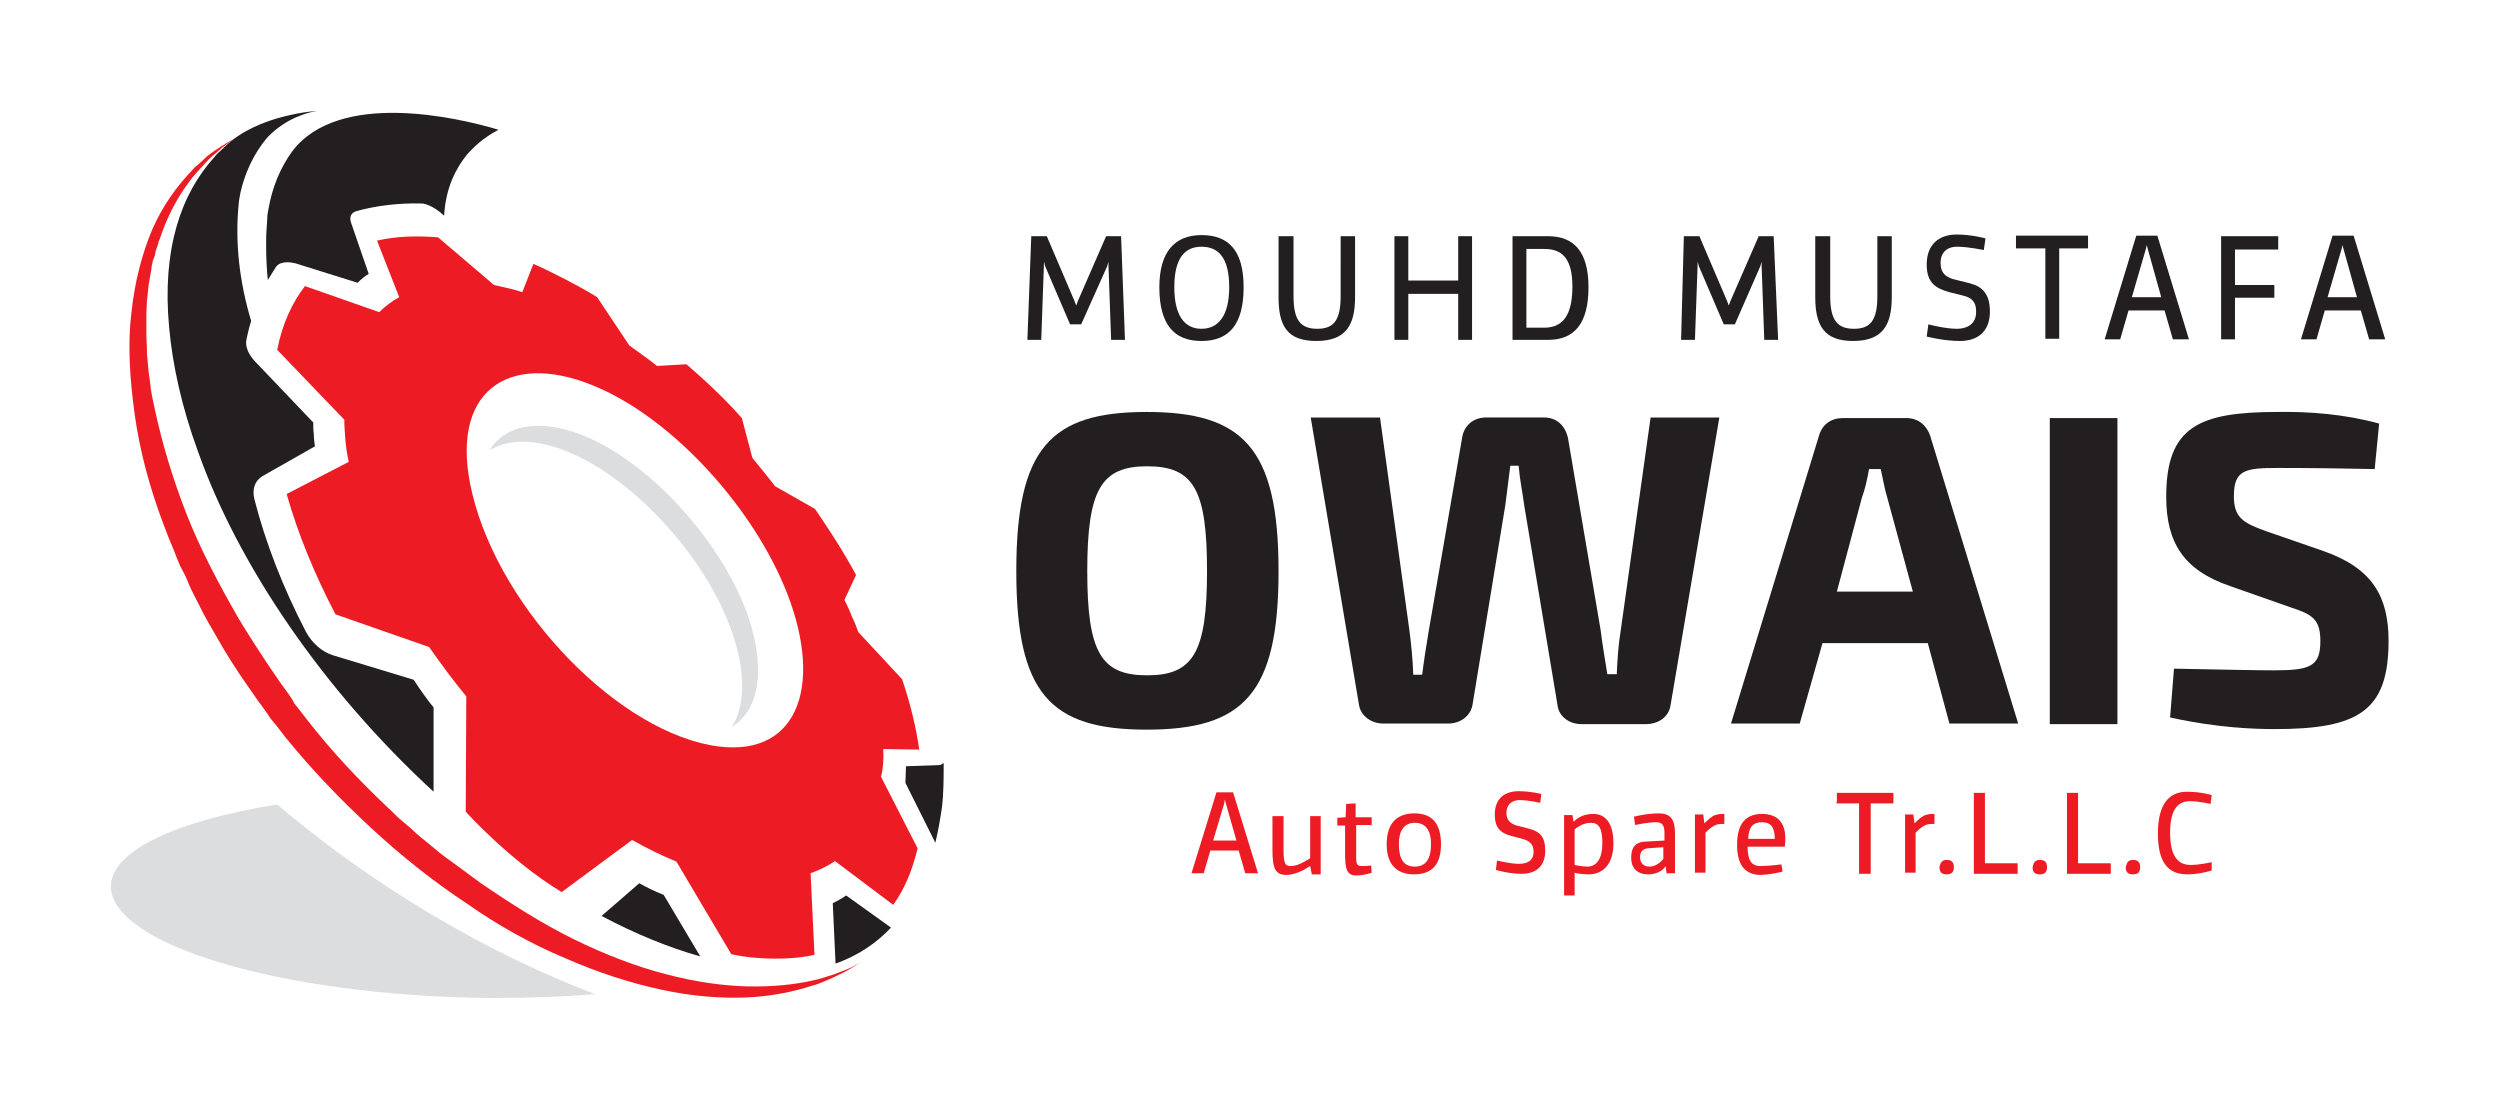
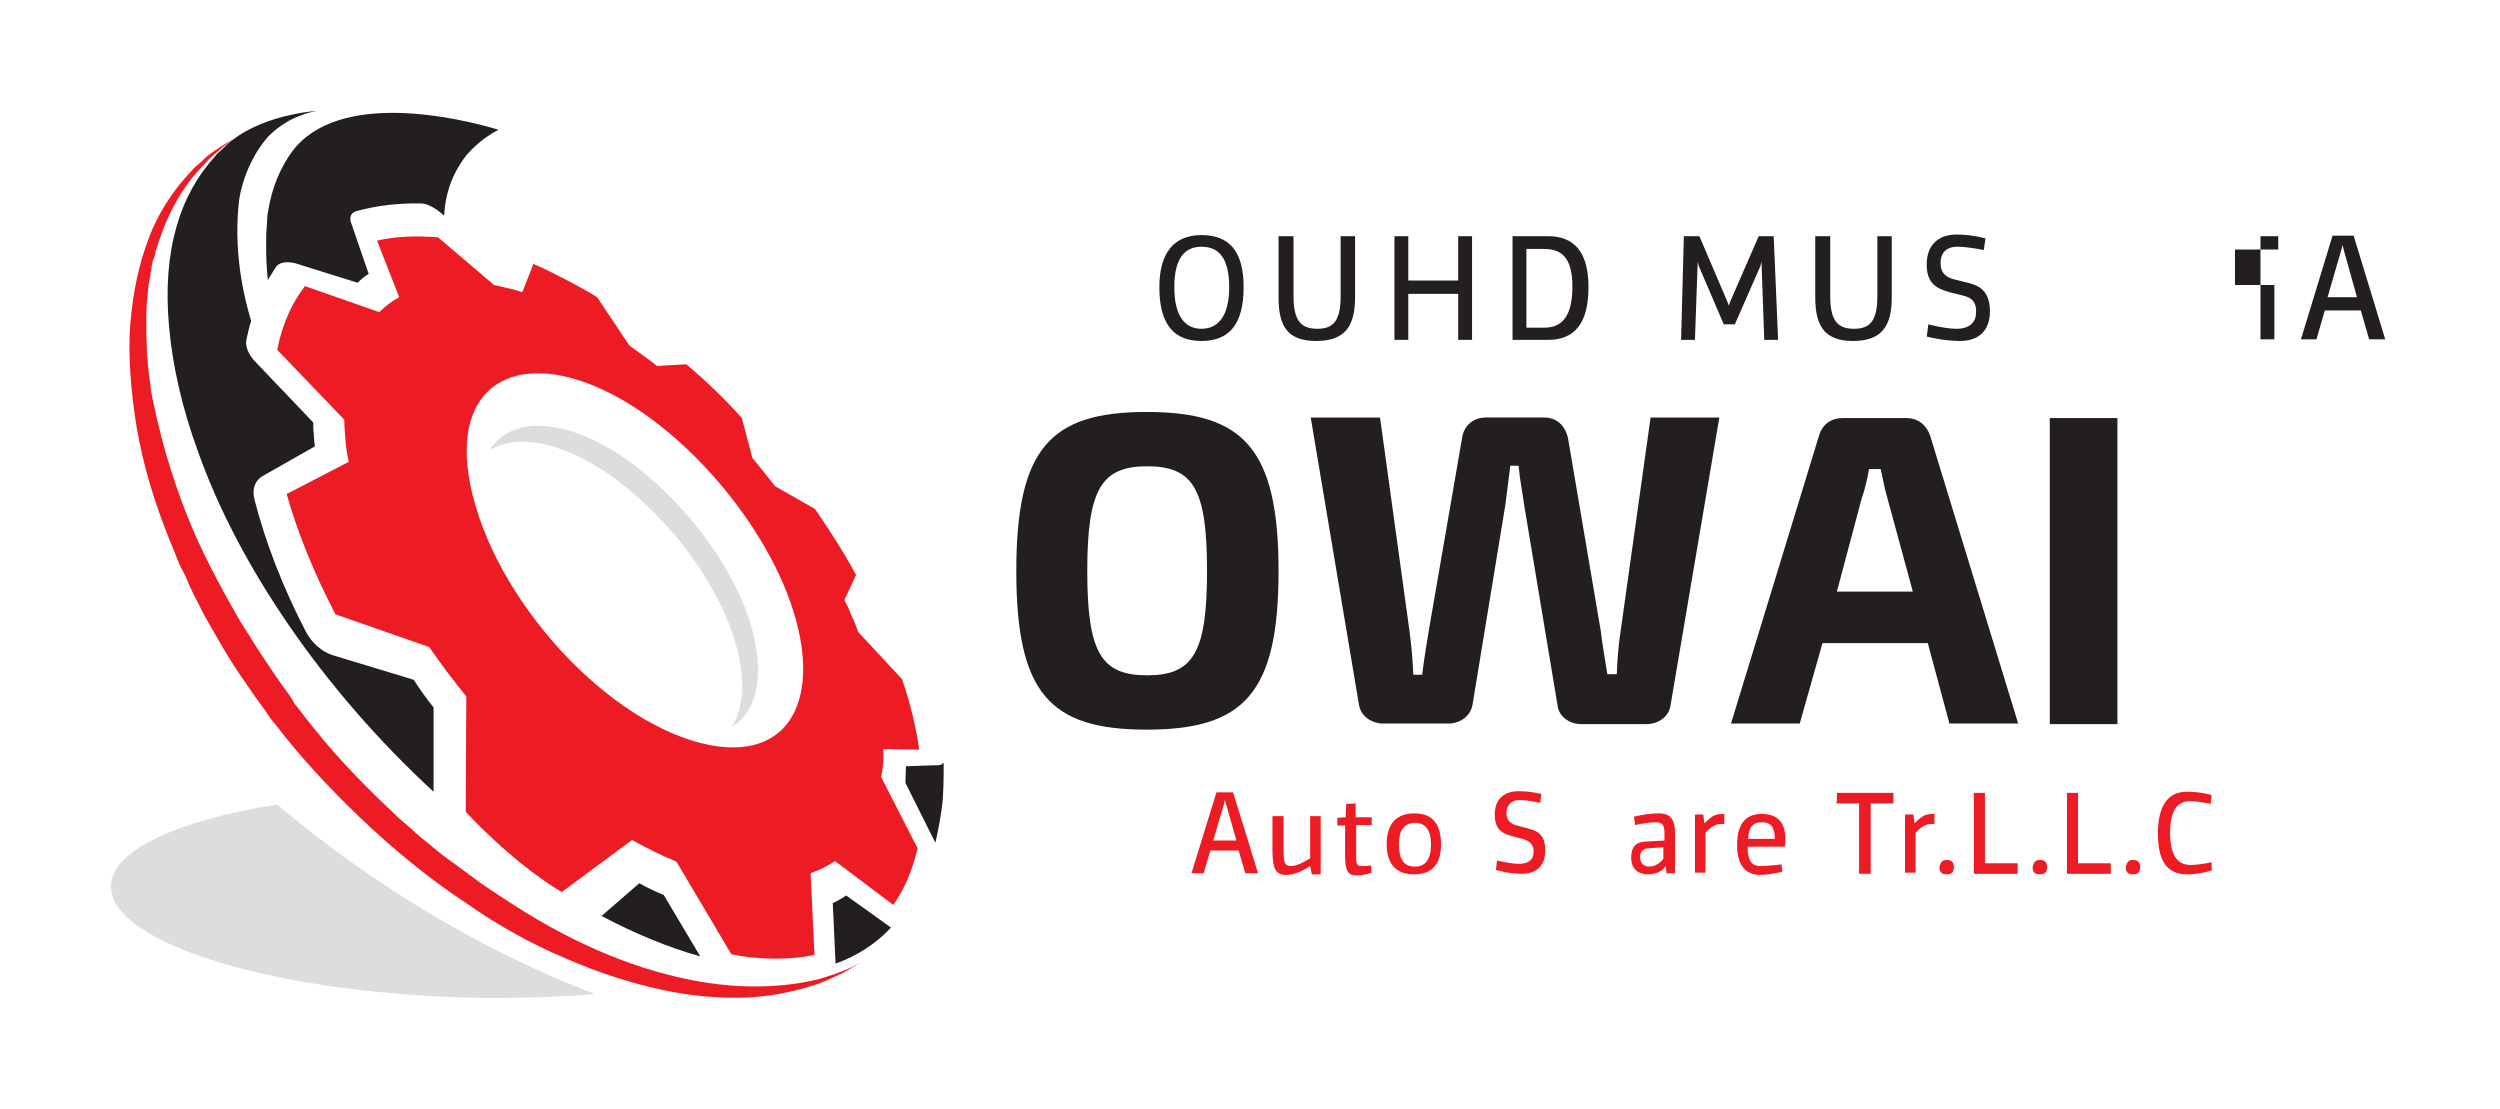
<svg xmlns="http://www.w3.org/2000/svg" version="1.1" id="Layer_1" x="0px" y="0px" viewBox="0 0 450.9 200" style="enable-background:new 0 0 450.9 200;" xml:space="preserve">
  <style type="text/css"> .st0{fill:#ED1C24;} .st1{fill:#231F20;} .st2{fill:#DCDDDE;} </style>
  <g id="XMLID_1698_">
    <g id="XMLID_176_">
      <path id="XMLID_177_" class="st0" d="M223.4,153.4h-5.1l-1.2,4.1h-2.2l4.5-14.6h3l4.5,14.6h-2.3L223.4,153.4z M220.9,144.2 l-0.1,0.7l-2,6.7h4.2l-1.9-6.7L220.9,144.2z" />
      <path id="XMLID_180_" class="st0" d="M236.3,156.2c-1.2,0.8-2.8,1.6-4.3,1.6c-2,0-2.5-1.2-2.5-4.5v-6.1h2v5.9 c0,2.5,0.2,3.1,1.3,3.1s2.2-0.6,3.5-1.4v-7.6h1.9v10.5h-1.6L236.3,156.2z" />
      <path id="XMLID_182_" class="st0" d="M247.5,148.8h-2.9v5.8c0,1.3,0.2,1.6,1,1.6c0.9,0,1.7-0.1,1.7-0.1l0.1,1.3 c0,0-1.3,0.5-2.8,0.5c-1.7,0-2-1.2-2-3.9v-5.1h-1.4v-1.4l1.5-0.1l0.1-2.4l1.7-0.1v2.5h2.9v1.5H247.5z" />
      <path id="XMLID_184_" class="st0" d="M255,157.7c-2.8,0-4.9-1.5-4.9-5.4c0-4.1,2.1-5.6,5-5.6s4.8,1.5,4.8,5.6 C259.9,156.3,257.9,157.7,255,157.7z M255.2,156.3c1.9,0,2.9-1.3,2.9-4.1c0-2.3-0.9-3.8-2.9-3.8s-2.9,1.5-2.9,3.8 C252.3,155,253.2,156.3,255.2,156.3z" />
      <path id="XMLID_187_" class="st0" d="M274.6,151.3l-1.9-0.5c-2-0.5-3.1-1.4-3.1-3.9c0-2.8,1.7-4.2,4.3-4.2c2.2,0,4.1,0.5,4.1,0.5 l-0.2,1.6c0,0-2.2-0.5-3.7-0.5c-1.6,0-2.4,1-2.4,2.3c0,1.4,0.8,2.1,2.3,2.4l1.9,0.5c1.9,0.5,2.8,1.5,2.8,3.9 c0,2.7-1.5,4.2-4.3,4.2c-2.3,0-4.6-0.7-4.6-0.7l0.2-1.7c0,0,2.4,0.6,3.9,0.6c1.9,0,2.7-0.8,2.7-2.2 C276.6,152.5,276.1,151.7,274.6,151.3z" />
-       <path id="XMLID_189_" class="st0" d="M283.8,148.2c0.8-0.7,1.7-1.4,3.6-1.4c2.1,0,3.6,1.6,3.6,5.3c0,3.9-2,5.6-4.5,5.6 c-1.2,0-2.3-0.2-2.5-0.3v4.1h-1.9v-14.5h1.5L283.8,148.2z M283.9,156c0.1,0,1.4,0.3,2.4,0.3c1.7,0,2.7-1.5,2.7-4.2 c0-2.7-0.6-3.7-2.1-3.7c-1.6,0-2.9,1.2-2.9,1.2v6.4H283.9z" />
      <path id="XMLID_192_" class="st0" d="M300.6,157.6l-0.2-1.4c-0.2,0.5-1.3,1.5-3.1,1.5c-2.1,0-3.1-1.2-3.1-3c0-1.9,0.8-2.8,2.4-2.9 l3.6-0.2v-1.4c0-1.2-0.3-1.9-1.5-1.9c-1.6,0-3.8,0.5-3.8,0.5l-0.2-1.5c0,0,2.2-0.6,4.5-0.6c1.9,0,2.9,0.9,2.9,3.5v7.3h-1.4V157.6z M300.1,152.8l-2.9,0.2c-0.9,0.1-1.4,0.6-1.4,1.6s0.6,1.7,1.7,1.7c1.5,0,2.5-1.4,2.5-1.4V152.8z" />
      <path id="XMLID_195_" class="st0" d="M311.1,148.6c-0.2,0-1,0-1.4,0.1c-0.6,0.2-1.3,0.6-2.1,1.5v7.2h-1.9v-10.5h1.5l0.2,1.6 c0.8-0.8,1.5-1.4,2-1.5c0.5-0.2,1.2-0.2,1.6-0.2V148.6z" />
      <path id="XMLID_197_" class="st0" d="M313.3,152.4c0-3.9,1.6-5.6,4.5-5.6c2.8,0,4.2,1.6,4.2,4.4c0,0.9-0.1,1.5-0.1,1.5h-6.7 c0,2.3,0.6,3.5,2.3,3.5c1.6,0,3.8-0.3,3.8-0.3l0.2,1.3c0,0-2.2,0.6-4.2,0.6C315,157.7,313.3,156.3,313.3,152.4z M320.1,151.3 c0-2.2-0.8-3-2.3-3c-1.6,0-2.4,0.8-2.5,3H320.1z" />
      <path id="XMLID_200_" class="st0" d="M331.3,144.7V143h10.2v1.9h-4.1v12.7h-2.1v-12.7h-4.1V144.7z" />
      <path id="XMLID_202_" class="st0" d="M349,148.6c-0.2,0-1,0-1.4,0.1c-0.6,0.2-1.3,0.6-2.1,1.5v7.2h-1.9v-10.5h1.5l0.2,1.6 c0.8-0.8,1.5-1.4,2-1.5c0.5-0.2,1.2-0.2,1.6-0.2V148.6z" />
      <path id="XMLID_204_" class="st0" d="M351.1,155.1c0.8,0,1.3,0.3,1.3,1.3c0,0.8-0.3,1.3-1.3,1.3c-0.8,0-1.3-0.3-1.3-1.3 C350,155.5,350.3,155.1,351.1,155.1z" />
      <path id="XMLID_206_" class="st0" d="M356,157.6V143h2v12.7h5.9v1.9H356z" />
      <path id="XMLID_208_" class="st0" d="M367.9,155.1c0.8,0,1.3,0.3,1.3,1.3c0,0.8-0.3,1.3-1.3,1.3c-0.8,0-1.3-0.3-1.3-1.3 C366.8,155.5,367.1,155.1,367.9,155.1z" />
      <path id="XMLID_210_" class="st0" d="M372.8,157.6V143h2v12.7h5.9v1.9H372.8z" />
      <path id="XMLID_212_" class="st0" d="M384.7,155.1c0.8,0,1.3,0.3,1.3,1.3c0,0.8-0.3,1.3-1.3,1.3c-0.8,0-1.3-0.3-1.3-1.3 C383.6,155.5,383.9,155.1,384.7,155.1z" />
      <path id="XMLID_214_" class="st0" d="M398.9,157c0,0-2.1,0.7-4.4,0.7c-3.6,0-5.3-2.3-5.3-7.4s1.9-7.5,5.2-7.5 c2.7,0,4.5,0.6,4.5,0.6l-0.2,1.6c0,0-2.1-0.5-3.7-0.5c-2.2,0-3.6,1.5-3.6,5.7c0,4.2,1.4,5.8,3.7,5.8c1.7,0,3.8-0.5,3.8-0.5 L398.9,157z" />
    </g>
    <g id="XMLID_147_">
-       <path id="XMLID_148_" class="st1" d="M186,42.6h2.8l5,11.7l0.3,0.8l0.3-0.8l5.1-11.7h2.7l0.7,18.7h-2.5l-0.5-14.1l-0.2,0.8 L195,58.5h-2l-4.5-10.5l-0.2-0.8l-0.5,14.1h-2.5L186,42.6z" />
      <path id="XMLID_150_" class="st1" d="M216.7,61.5c-4.9,0-7.6-2.9-7.6-9.7c0-6.4,2.8-9.4,7.6-9.4c5,0,7.6,2.9,7.6,9.4 C224.3,58.6,221.6,61.5,216.7,61.5z M216.7,59.3c3,0,5-2.3,5-7.5c0-5.4-2-7.3-5-7.3c-2.9,0-4.9,1.9-4.9,7.3 C211.8,57,213.7,59.3,216.7,59.3z" />
      <path id="XMLID_153_" class="st1" d="M244.4,42.6v11c0,5.1-1.7,7.9-7,7.9s-6.8-2.8-6.8-7.9v-11h2.7v10.8c0,4.4,1.3,5.9,4.3,5.9 c3,0,4.2-1.6,4.2-5.9V42.6H244.4z" />
      <path id="XMLID_155_" class="st1" d="M263,42.6h2.5v18.7H263v-8.3h-9v8.3h-2.5V42.6h2.5v8h9V42.6z" />
      <path id="XMLID_157_" class="st1" d="M272.8,42.6h6.4c4.6,0,7.3,2.7,7.3,9.2s-2.5,9.5-7.3,9.5h-6.4V42.6z M275.3,59.1h3.2 c2.8,0,5.1-1.5,5.1-7.4c0-5.4-2.1-6.8-5.1-6.8h-3.2V59.1z" />
      <path id="XMLID_160_" class="st1" d="M303.7,42.6h2.8l5,11.7l0.3,0.8l0.3-0.8l5.1-11.7h2.7l0.8,18.7h-2.5l-0.5-14.1l-0.2,0.8 l-4.6,10.5h-2l-4.5-10.5l-0.2-0.8l-0.5,14.1h-2.5L303.7,42.6z" />
      <path id="XMLID_162_" class="st1" d="M341.2,42.6v11c0,5.1-1.7,7.9-7,7.9c-5.2,0-6.8-2.8-6.8-7.9v-11h2.7v10.8 c0,4.4,1.3,5.9,4.3,5.9c3,0,4.2-1.6,4.2-5.9V42.6H341.2z" />
      <path id="XMLID_164_" class="st1" d="M354,53.3l-2.4-0.6c-2.5-0.7-4.1-1.7-4.1-5c0-3.6,2.2-5.4,5.4-5.4c2.8,0,5.2,0.7,5.2,0.7 l-0.3,2.1c0,0-2.8-0.6-4.8-0.6c-2.1,0-3,1.3-3,2.9c0,1.9,1,2.7,2.9,3.1l2.4,0.6c2.3,0.6,3.6,2,3.6,5.1c0,3.4-2,5.3-5.4,5.3 c-3,0-6-0.8-6-0.8l0.3-2.2c0,0,3,0.8,5.1,0.8c2.3,0,3.5-1.2,3.5-2.9C356.5,54.8,355.9,53.7,354,53.3z" />
-       <path id="XMLID_166_" class="st1" d="M363.6,44.8v-2.3h13v2.3h-5.2v16.3h-2.5V44.8H363.6z" />
-       <path id="XMLID_168_" class="st1" d="M390.4,56h-6.5l-1.5,5.2h-2.8l5.7-18.7h3.8l5.7,18.7h-2.9L390.4,56z M387.2,44.2l-0.2,0.8 l-2.5,8.6h5.3l-2.4-8.6L387.2,44.2z" />
-       <path id="XMLID_171_" class="st1" d="M410.9,42.6V45h-7.8v6.4h7.1v2.3h-7.1v7.5h-2.5V42.6H410.9z" />
+       <path id="XMLID_171_" class="st1" d="M410.9,42.6V45h-7.8v6.4h7.1v2.3v7.5h-2.5V42.6H410.9z" />
      <path id="XMLID_173_" class="st1" d="M425.8,56h-6.5l-1.5,5.2H415l5.7-18.7h3.8l5.7,18.7h-2.9L425.8,56z M422.5,44.2l-0.2,0.8 l-2.5,8.6h5.3l-2.4-8.6L422.5,44.2z" />
    </g>
    <g id="XMLID_1711_">
      <path id="XMLID_1721_" class="st1" d="M230.6,103c0,22.1-6.3,28.6-23.8,28.6c-17.4,0-23.5-6.5-23.5-28.6s6.1-28.7,23.5-28.7 S230.6,80.8,230.6,103z M196.1,103c0,14.7,2.5,18.8,10.8,18.8c8.3,0,10.8-4.1,10.8-18.8s-2.4-18.9-10.8-18.9 C198.6,84.1,196.1,88.3,196.1,103z" />
      <path id="XMLID_1719_" class="st1" d="M301.3,127.2c-0.3,2.1-2.2,3.4-4.4,3.4h-11.7c-2.2,0-4.1-1.4-4.3-3.5l-6-36 c-0.3-2.3-0.8-4.6-1-7.1h-1.5c-0.3,2.3-0.6,4.8-0.9,7.1l-5.9,35.9c-0.3,2.1-2.2,3.5-4.4,3.5h-11.7c-2.2,0-4.1-1.4-4.4-3.4 l-8.7-51.8h12.5l5.3,38.4c0.3,2.3,0.6,5.1,0.7,8h1.6c0.3-2.5,0.8-5.6,1.2-8l6-34.7c0.3-2.2,2-3.7,4.3-3.7h10.5 c2.3,0,3.8,1.5,4.3,3.7l5.9,34.7c0.3,2.5,0.8,5.4,1.2,7.9h1.7c0.1-2.5,0.3-5.4,0.7-7.8l5.4-38.5h12.4L301.3,127.2z" />
      <path id="XMLID_1716_" class="st1" d="M343.8,75.4c2.1,0,3.6,1.2,4.3,3.1l15.9,52h-12.4l-3.9-14.5h-19l-4.1,14.5h-12.4l15.9-52 c0.6-2,2.2-3.1,4.3-3.1H343.8z M337.1,84.6c-0.3,1.7-0.7,3.6-1.3,5.2l-4.5,16.9H345l-4.6-16.9c-0.5-1.6-0.8-3.5-1.2-5.2H337.1z" />
      <path id="XMLID_1714_" class="st1" d="M369.7,130.6V75.4h12.2v55.2L369.7,130.6L369.7,130.6z" />
-       <path id="XMLID_1712_" class="st1" d="M429.1,76.4l-0.8,8.2c-4.6-0.1-11.5-0.2-17.4-0.2c-5.9,0-8,0.3-8,5.1c0,3.8,1.6,4.8,5.8,6.3 l10.4,3.6c8.8,3.1,11.7,8.2,11.7,16.2c0,12.6-5.4,15.9-20.5,15.9c-3.5,0-10.4-0.2-18.9-2.1l0.7-8.8c10.2,0.2,14.7,0.3,18.2,0.3 c6.5,0,8.2-0.8,8.2-5.3c0-3.9-1.5-4.8-5.2-6l-11.1-3.9c-8.5-2.9-11.5-8-11.5-16.1c0-12.6,5.8-15.3,20.1-15.3 C416.4,74.2,423,74.7,429.1,76.4z" />
    </g>
    <g id="XMLID_1699_">
      <path id="XMLID_1710_" class="st1" d="M152.6,161.5c-0.8,0.6-1.6,1-2.4,1.4l0.5,10.9c3.9-1.4,7.3-3.6,10-6.5L152.6,161.5z" />
      <path id="XMLID_1709_" class="st1" d="M119.7,161.4c-1.5-0.6-3-1.3-4.4-2.1l-6.8,5.9c6,3.2,12.1,5.7,17.8,7.3L119.7,161.4z" />
      <path id="XMLID_1708_" class="st1" d="M169.3,138l-5.9,0.2c0,1-0.1,2.1-0.1,3l5.4,10.8c0.5-2.1,0.9-4.3,1.2-6.5 c0.3-2.5,0.3-5.2,0.3-7.8c0,0-0.1,0-0.1-0.1C169.9,137.9,169.6,138,169.3,138z" />
      <path id="XMLID_1707_" class="st2" d="M134.4,109.7c-4.9-12.5-16.7-25.5-27.9-30.6c-8.2-3.7-15.1-2.9-18.2,2.1 c3.6-2.2,9-2.1,15.3,0.8c11.2,5.1,23.1,18.1,27.9,30.6c3,7.6,3.1,14.4,0.5,18.5C137.3,127.9,138.2,119.6,134.4,109.7z" />
      <path id="XMLID_23_" class="st0" d="M159.3,135.1l6.5,0.1c-0.6-4.1-1.6-8.3-3.1-12.7l-7.9-8.5c-0.3-0.9-0.7-1.9-1.2-2.9 c-0.3-0.9-0.8-1.9-1.3-2.9l2.1-4.5c-2.2-4.1-4.8-8.1-7.4-11.9l-7.2-4.1c-1.3-1.7-2.7-3.4-4.1-5.1l-1.9-7.2 c-3.1-3.5-6.5-6.7-10-9.7l-5.3,0.3c-1.6-1.3-3.4-2.5-5-3.7l-5.8-8.7c-1.9-1.2-3.8-2.2-5.7-3.2c-2-1-3.9-2-5.8-2.8l-2,5.1 c-1.7-0.6-3.5-0.9-5.1-1.3l-10.1-8.6c-3.9-0.3-7.6-0.2-11,0.6L72,53.6c-1.3,0.7-2.5,1.6-3.6,2.7L55,51.6c-2.3,3-4.1,6.8-5,11.5 l12.1,12.6c0,1.2,0.1,2.4,0.2,3.7c0.1,1.3,0.3,2.5,0.6,3.9l-11.2,5.8c2,7.1,5,14.4,8.8,21.7l16.9,5.9c2.1,3,4.3,6,6.7,8.9 L84,146.4c0,0,7.9,8.8,17.3,14.5l12.7-9.4c2.7,1.5,5.3,2.8,8,3.9l9.9,16.7c2.8,0.6,5.4,0.8,8,0.8c2.5,0,4.9-0.2,7-0.7l-0.7-14.7 c1.6-0.6,3.1-1.3,4.4-2.2l10.5,7.9c2.1-2.9,3.5-6.4,4.4-10.2l-6.6-12.9C159.3,138.6,159.4,136.8,159.3,135.1z M128.1,134.4 c-18.2-3.5-39.2-26.3-43.3-47.1c-3.5-17.8,8.1-24.2,23.5-17.2c13.6,6.1,27.8,21.8,33.7,37C148.6,124.1,143.7,137.3,128.1,134.4z" />
      <path id="XMLID_1703_" class="st1" d="M78.2,127.6c-1.3-1.6-2.4-3.2-3.6-5l-14.5-4.4c-2-0.6-3.8-2.2-4.9-4.2 c-4.2-8.1-7.3-16.1-9.3-23.9c-0.5-1.9,0.1-3.4,1.4-4.2l9.5-5.4c-0.1-0.7-0.2-1.5-0.2-2.2c-0.1-0.7-0.1-1.4-0.1-2.1L46.2,65.4 c-1.4-1.4-2.1-3-1.7-4.4c0.2-1,0.5-2.2,0.8-3.1c-2.1-7-3-14.3-2.2-21.6c0,0,0.1-0.8,0.3-1.7c1.5-6.5,5.1-10.1,5.1-10.1 c3.1-3.1,6.8-4.2,8.7-4.5c0,0-10.7,0.6-16.7,6.5l0,0l-0.1,0.1c0,0-0.1,0-0.1,0.1c-0.6,0.6-1.2,1-1.6,1.6 c-6.1,6.7-9.5,16.7-8.2,30.7c0.6,6.8,2.3,14.5,5.2,22.4c7.2,20.4,22.5,43,42.5,61.4c0-0.2,0-0.3,0-0.6L78.2,127.6z" />
      <path id="XMLID_1702_" class="st1" d="M52.7,27.3c-2.1,2.9-3.6,6.4-4.3,10.5c-0.1,0.6-0.2,1-0.2,1.6c0,0.6-0.1,1.2-0.1,1.6 c-0.1,1.2-0.1,2.3-0.1,3.5c0,2,0.1,3.9,0.3,6c0.5-0.8,1-1.6,1.5-2.4c0.6-0.8,1.9-1,3.5-0.6l11.2,3.5c0.6-0.6,1.3-1.2,2-1.6l-3.1-9 c-0.5-1.2-0.1-2,0.8-2.3c3.6-1,7.6-1.5,11.8-1.4c0.9,0,2.3,0.7,3.4,1.6l0.7,0.6c0.3-5.2,2.2-8.6,4.1-11c2-2.3,4.2-3.7,5.7-4.5 C82.6,21.2,61.1,16.2,52.7,27.3z" />
      <path id="XMLID_1701_" class="st2" d="M50,145.1c-17.7,2.8-29.9,8.2-30,14.7c-0.1,10.5,30.5,19.8,68.3,20.2c6.7,0,13-0.2,19-0.7 C82.1,169.6,62.5,155.7,50,145.1z" />
      <path id="XMLID_1700_" class="st0" d="M155.7,173.3c0,0-0.8,0.5-2.3,1.4c-0.8,0.5-1.7,0.9-2.9,1.5c-1.2,0.5-2.5,1.2-4.1,1.6 c-3.1,1-7.1,1.9-11.7,2.1s-9.9-0.2-15.4-1.4c-5.6-1.2-11.5-3.1-17.4-5.7c-6-2.5-12.1-5.9-17.8-9.9c-5.9-3.9-11.7-8.5-17.2-13.6 S56.3,138.9,51.5,133l-1.7-2.2l-0.5-0.6l-0.5-0.6l-0.8-1.2l-1.6-2.2l-1.6-2.3c-2.2-3.1-4.2-6.3-6-9.5c-0.9-1.6-1.9-3.2-2.7-4.9 c-0.8-1.6-1.7-3.2-2.4-5c-0.3-0.8-0.8-1.6-1.2-2.4c-0.3-0.8-0.7-1.6-1-2.5c-0.7-1.6-1.4-3.4-2-5C27,88,25.2,81.3,24.3,74.8 c-0.9-6.5-1.3-12.7-0.6-18.4c0.6-5.7,2-10.9,3.8-15.1c1.9-4.3,4.3-7.5,6.6-10c0.6-0.6,1-1.2,1.6-1.6c0.6-0.5,1-0.9,1.5-1.4 c1-0.8,1.9-1.4,2.7-1.9c1.5-0.9,2.3-1.4,2.3-1.4s-0.7,0.6-2.1,1.6c-0.7,0.6-1.5,1.3-2.4,2.1c-0.8,0.9-1.9,2-2.9,3.2 c-2,2.5-4.1,5.9-5.6,10.1c-0.2,0.5-0.3,1-0.6,1.6c-0.1,0.6-0.3,1-0.5,1.6c-0.1,0.6-0.2,1.2-0.5,1.7c-0.1,0.6-0.3,1.2-0.3,1.7 c-0.2,1.3-0.5,2.4-0.6,3.8c-0.1,0.7-0.1,1.3-0.2,2c0,0.7-0.1,1.4-0.1,2c0,0.7,0,1.4,0,2.1c0,0.7,0,1.4,0,2.1 c0,0.7,0.1,1.4,0.1,2.2c0,0.3,0,0.7,0,1c0,0.3,0.1,0.7,0.1,1c0.1,0.7,0.1,1.5,0.2,2.2c0.1,0.7,0.2,1.5,0.3,2.2 c0.1,1.5,0.5,3,0.8,4.5c1.3,6.1,3.2,12.5,5.7,18.9c2.5,6.4,5.8,12.6,9.4,18.9c1.9,3.1,3.8,6.1,5.9,9.2l1.5,2.2l1.6,2.2l0.8,1.2 l0.3,0.6l0.5,0.6l1.7,2.2c4.5,5.8,9.5,11.1,14.8,16.1c0.7,0.6,1.3,1.3,2,1.9s1.4,1.2,2,1.7c1.3,1.3,2.7,2.3,4.1,3.5 c1.4,1.2,2.8,2.2,4.2,3.2c1.4,1,2.8,2.1,4.2,3.1c5.7,3.9,11.2,7.4,16.9,10.2c5.7,2.8,11.2,4.9,16.6,6.3c5.3,1.4,10.3,2.1,14.7,2.2 c4.4,0.1,8.3-0.3,11.5-1c1.6-0.3,2.9-0.8,4.2-1.2c1.2-0.5,2.2-0.8,3-1.2C154.9,173.8,155.7,173.3,155.7,173.3z" />
    </g>
  </g>
</svg>